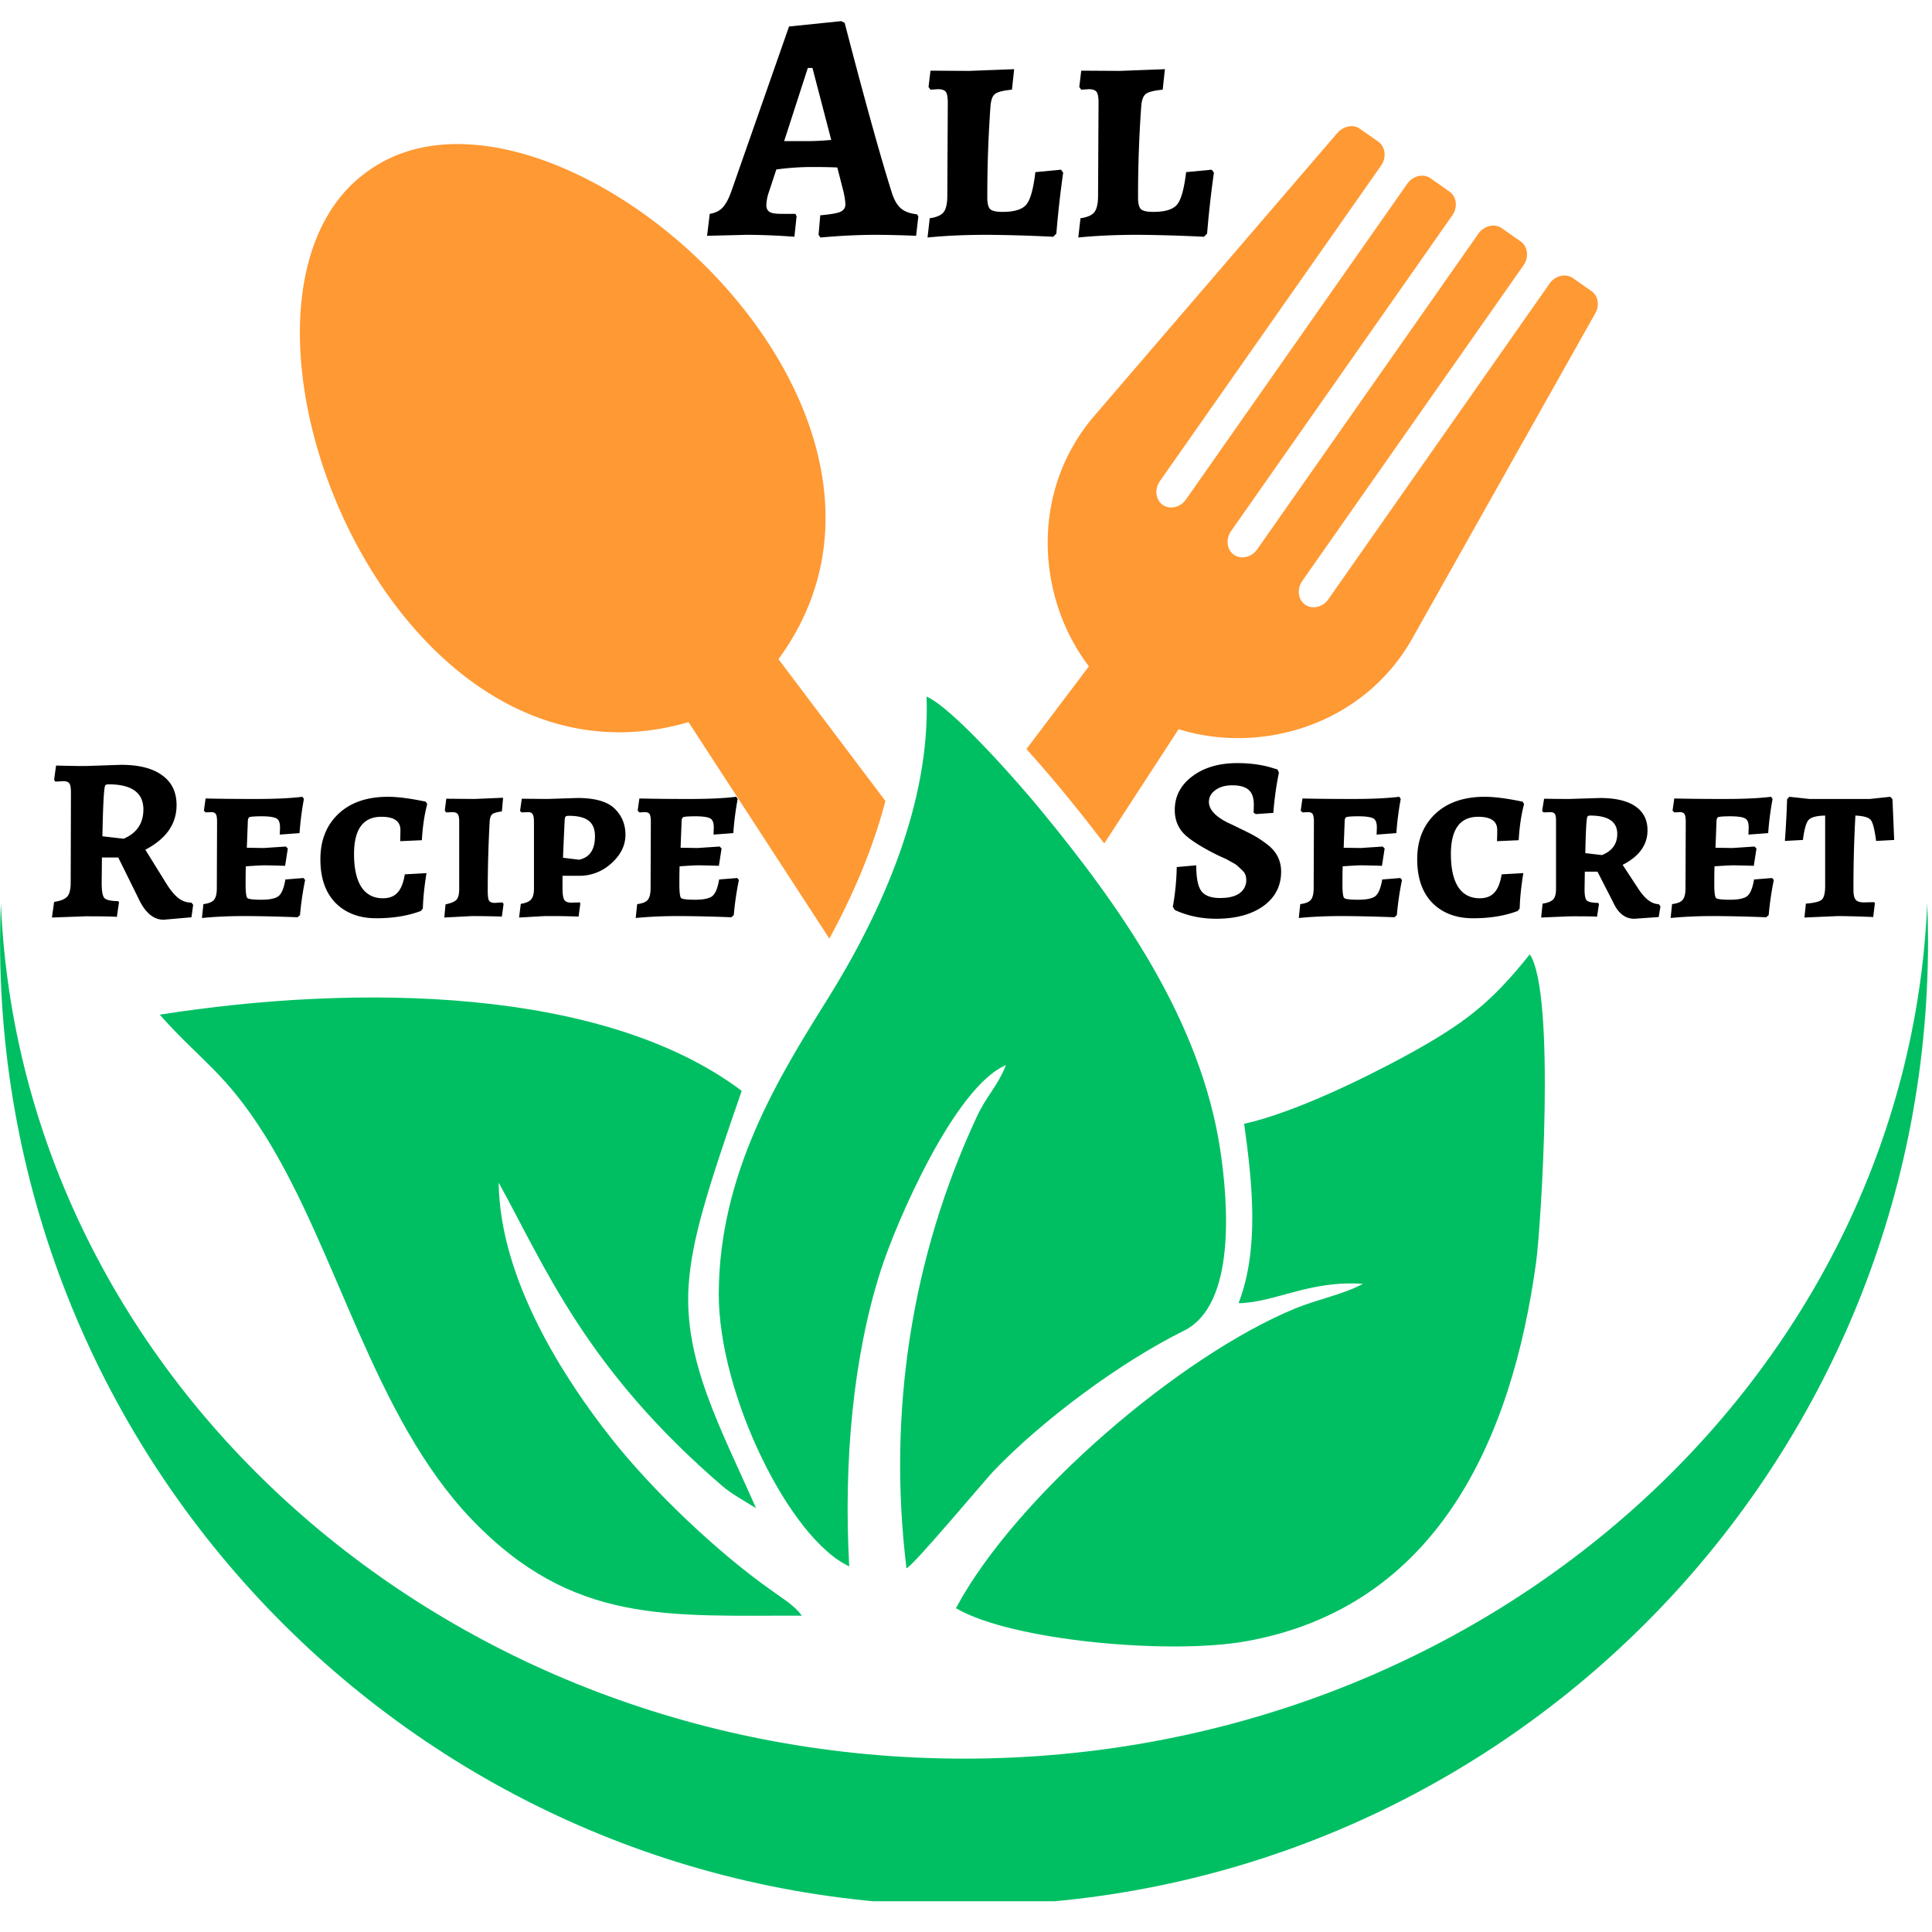
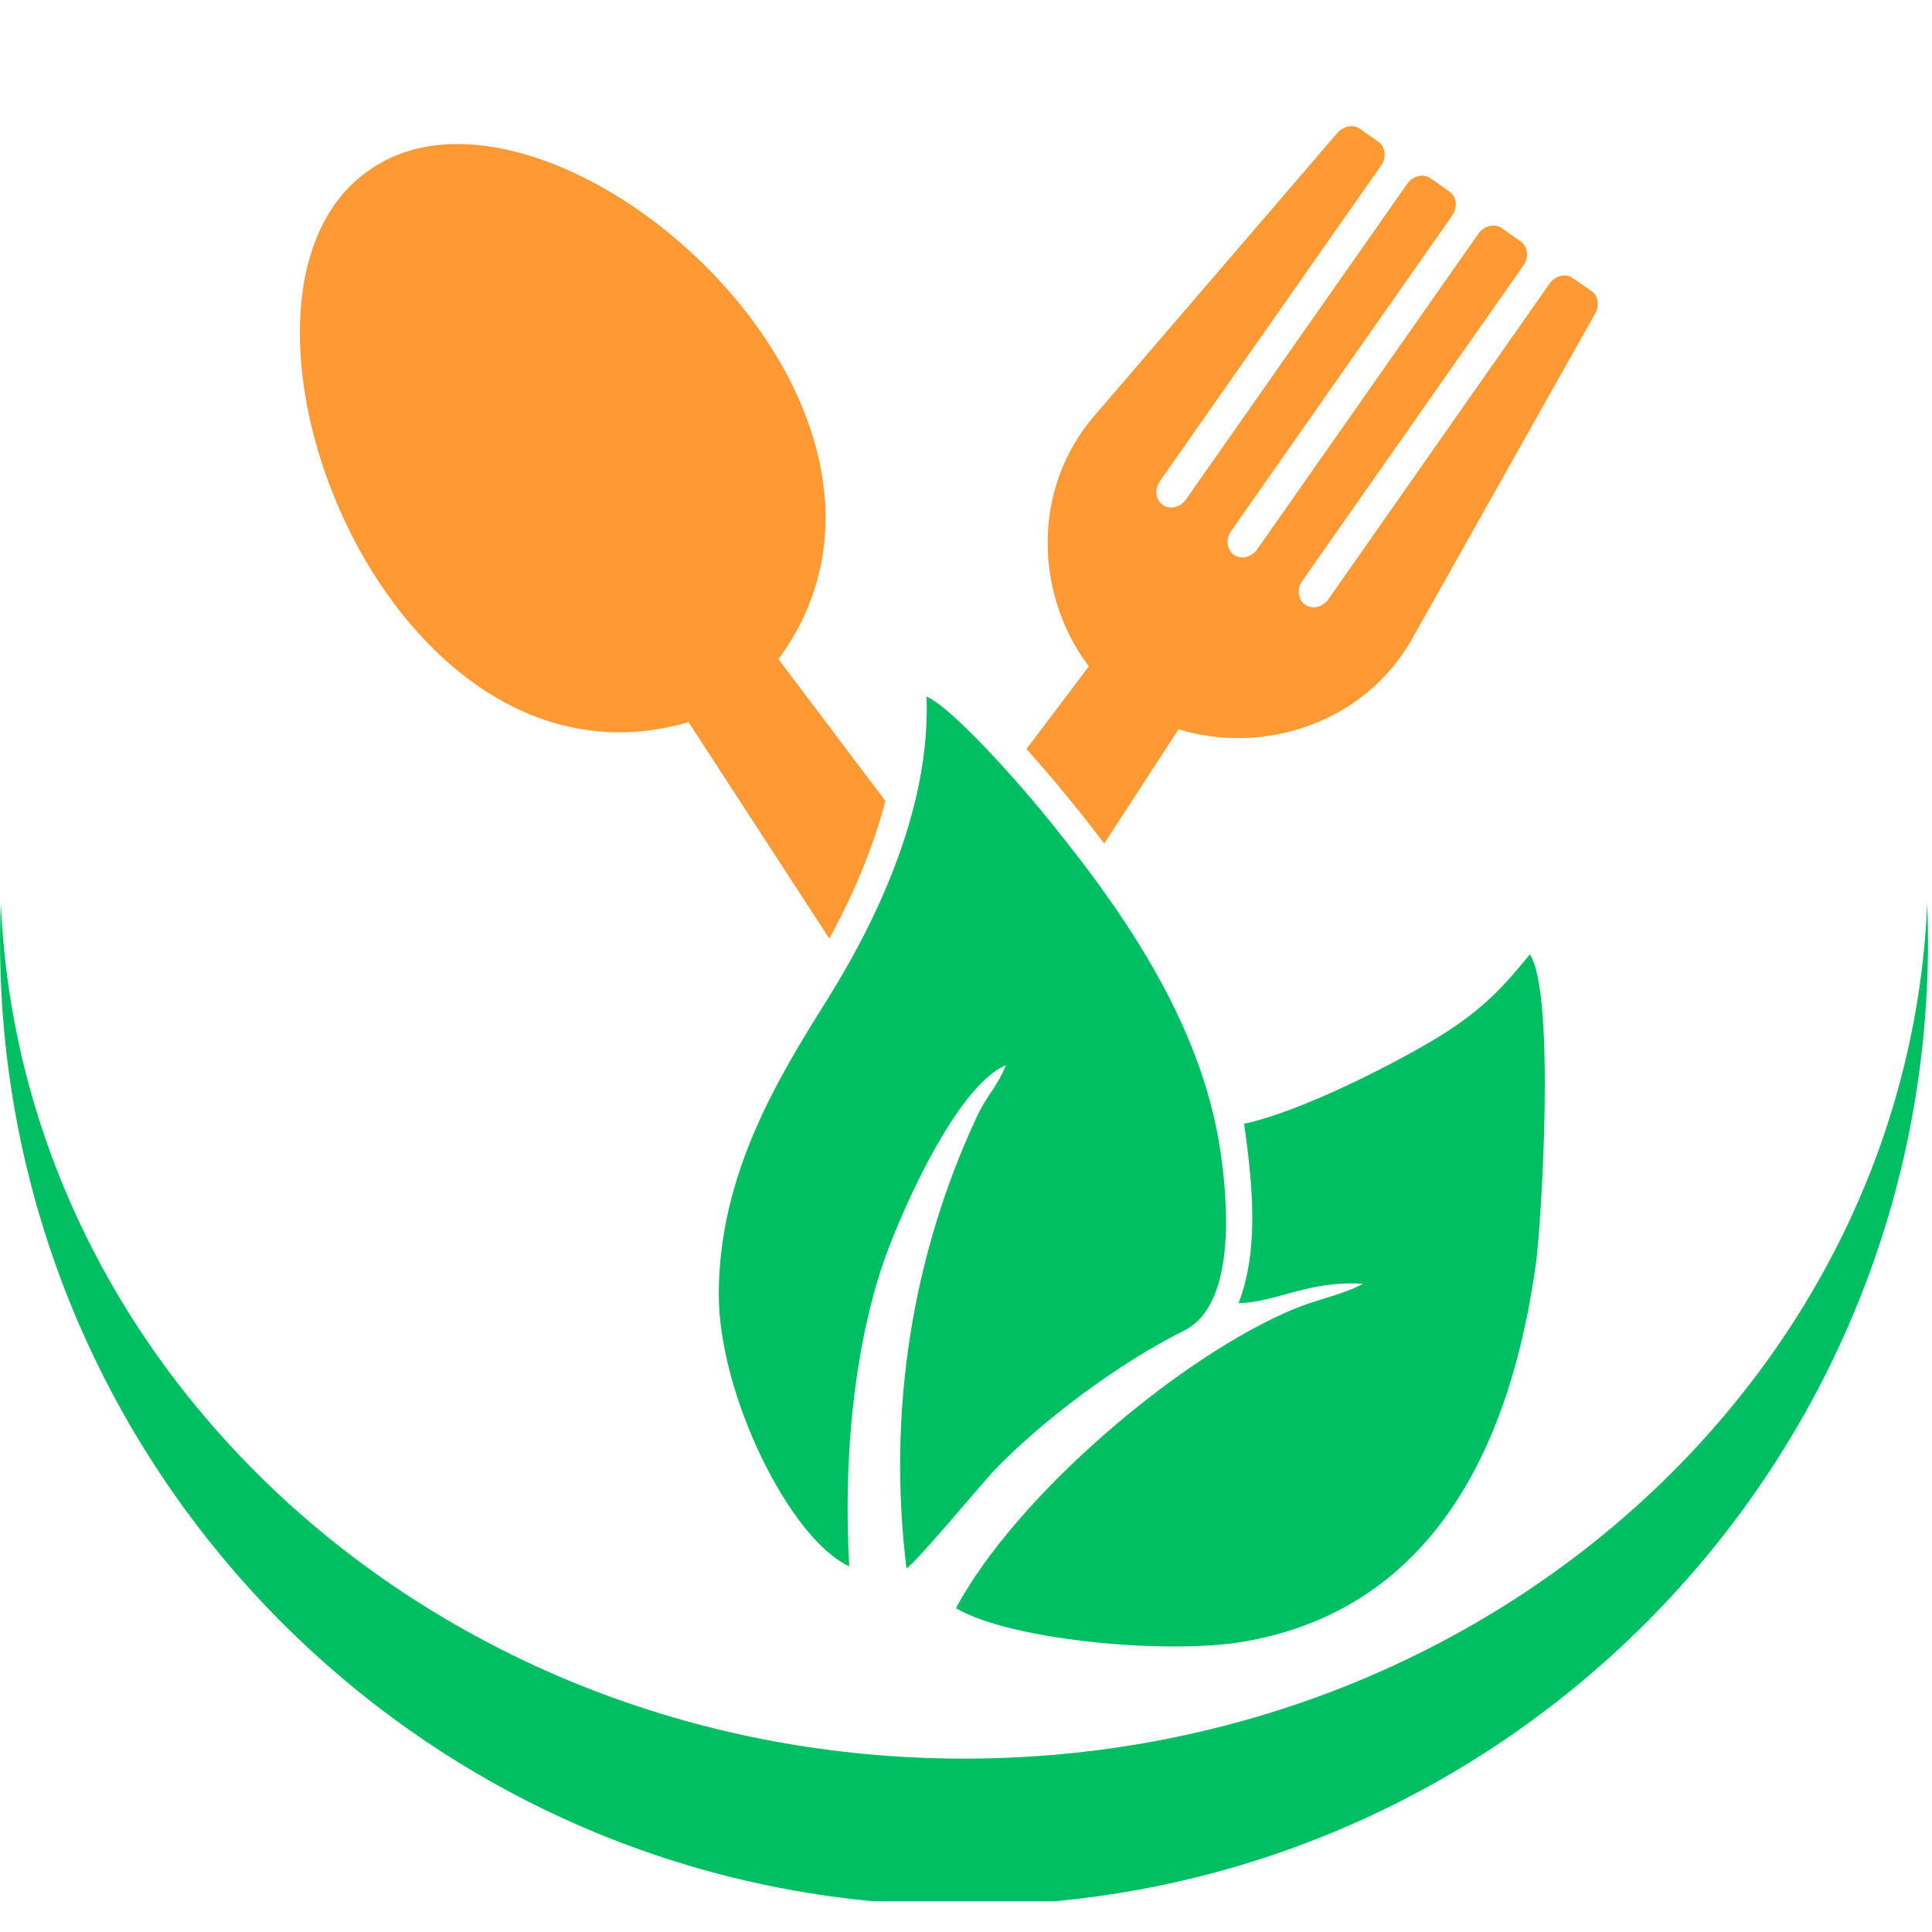
<svg xmlns="http://www.w3.org/2000/svg" width="165" height="165" viewBox="0 0 123.75 123.75">
  <defs>
    <clipPath id="a">
      <path d="M0 57h123.5v64.781H0Zm0 0" />
    </clipPath>
  </defs>
-   <path fill="#00bf63" fill-rule="evenodd" d="M54.395 100.328c-.368-6.695.246-13.414 2.02-18.957.964-3.023 4.73-11.77 8.019-13.144-.598 1.464-1.207 1.886-1.883 3.34-4.16 8.93-5.711 18.894-4.489 28.89.485-.227 4.708-5.273 5.543-6.195 3.145-3.293 8.11-6.985 12.239-9.032 3.336-1.656 2.824-8.19 2.32-11.554-1.27-8.446-6.57-15.801-11.543-21.844-1.398-1.703-5.61-6.496-7.273-7.215.254 6.793-2.848 13.805-6.407 19.485-3.086 4.93-6.882 11.085-6.902 18.78-.012 6.45 4.555 15.7 8.356 17.446m-8.114-5.133c.504.438 1.34.914 2.145 1.407-2.246-5.102-4.645-9.407-4.317-14.278.196-2.875 1.157-6 3.399-12.453-8.863-6.668-24.617-6.867-37.278-4.879 2.637 2.969 4.223 3.715 6.743 7.738 4.64 7.407 6.949 18 13.21 24.56 6.512 6.815 12.66 6.17 21.18 6.198-.504-.675-1.183-1.062-1.87-1.562-3.49-2.446-7.673-6.414-10.368-9.836-2.855-3.625-7.113-10.043-7.184-16.34 2.973 5.387 5.575 11.914 14.34 19.445m33.41-23.215c.532 3.84.98 8.02-.359 11.493 2.363-.043 4.52-1.477 7.969-1.239-1.328.704-2.844.965-4.352 1.582-7.386 3.043-17.886 12.024-21.719 19.192 3.56 2.097 13.692 2.988 18.551 2.125 12.29-2.188 17.07-12.965 18.614-24.305.308-2.273 1.273-17.187-.407-19.7-2.457 3.075-4.14 4.435-8.093 6.575-2.645 1.43-7.082 3.594-10.204 4.277m0 0" />
+   <path fill="#00bf63" fill-rule="evenodd" d="M54.395 100.328c-.368-6.695.246-13.414 2.02-18.957.964-3.023 4.73-11.77 8.019-13.144-.598 1.464-1.207 1.886-1.883 3.34-4.16 8.93-5.711 18.894-4.489 28.89.485-.227 4.708-5.273 5.543-6.195 3.145-3.293 8.11-6.985 12.239-9.032 3.336-1.656 2.824-8.19 2.32-11.554-1.27-8.446-6.57-15.801-11.543-21.844-1.398-1.703-5.61-6.496-7.273-7.215.254 6.793-2.848 13.805-6.407 19.485-3.086 4.93-6.882 11.085-6.902 18.78-.012 6.45 4.555 15.7 8.356 17.446m-8.114-5.133m33.41-23.215c.532 3.84.98 8.02-.359 11.493 2.363-.043 4.52-1.477 7.969-1.239-1.328.704-2.844.965-4.352 1.582-7.386 3.043-17.886 12.024-21.719 19.192 3.56 2.097 13.692 2.988 18.551 2.125 12.29-2.188 17.07-12.965 18.614-24.305.308-2.273 1.273-17.187-.407-19.7-2.457 3.075-4.14 4.435-8.093 6.575-2.645 1.43-7.082 3.594-10.204 4.277m0 0" />
  <path fill="#f93" fill-rule="evenodd" d="m70.73 54.027 4.762-7.32c5.293 1.648 11.848-.27 14.969-5.812l11.691-20.774c.325-.52.23-1.164-.215-1.476l-1.183-.829c-.461-.324-1.137-.168-1.5.348L85.086 38.383c-.36.515-1.031.668-1.488.347-.461-.32-.543-1.003-.184-1.52l14.172-20.218c.36-.515.277-1.203-.184-1.527l-1.207-.848c-.465-.32-1.136-.164-1.5.352L80.527 35.188c-.359.511-1.03.667-1.492.347-.457-.324-.539-1.008-.18-1.52l14.168-20.218c.364-.516.282-1.203-.183-1.527l-1.207-.848c-.461-.324-1.137-.164-1.496.351l-14.172 20.22c-.36.51-1.031.667-1.488.347-.461-.324-.543-1.008-.184-1.52l14.172-20.218c.36-.516.277-1.204-.184-1.528l-1.18-.828c-.449-.312-1.066-.164-1.464.3l-15.535 18.08c-4.149 4.828-3.715 11.637-.356 16.055l-4 5.3a82 82 0 0 1 2.309 2.672 118 118 0 0 1 2.675 3.375m-14.02-2.726-6.847-9.082C61.828 25.895 35.09 2.773 23.633 10.914c-11.563 7.992 1.043 41.016 20.469 35.34l9.02 13.867c1.495-2.754 2.8-5.758 3.589-8.82m0 0" />
  <g clip-path="url(#a)">
    <path fill="#00bf63" fill-rule="evenodd" d="M61.75 122.05c34.102 0 61.746-27.644 61.746-61.745 0-.817-.02-1.633-.05-2.446-1.286 30.457-28.415 54.786-61.696 54.786S1.34 88.316.055 57.859q-.05 1.22-.051 2.446c0 34.101 27.644 61.746 61.746 61.746m0 0" />
  </g>
-   <path d="M58.68 15.104a69 69 0 0 0-2.515-.063q-1.676-.002-3.61.172l-.125-.172.11-1.25q1.031-.093 1.312-.234c.195-.102.297-.254.297-.453 0-.196-.04-.457-.11-.782l-.406-1.593q-.55-.031-1.64-.032-1.095.002-2.266.157l-.516 1.562a2.8 2.8 0 0 0-.125.735q0 .281.204.421.198.127.75.125h.906l.078.157-.14 1.312a41 41 0 0 0-3.063-.125l-2.531.063.171-1.407q.499-.075.797-.375.31-.31.563-1L50.54 1.697l3.343-.343.22.11q1.886 7.265 3 10.812.23.75.593 1.062.356.316 1.047.39l.078.141ZM51.696 9.04c.445 0 .96-.023 1.547-.078l-1.203-4.61h-.297L50.227 9.04ZM59.6 4.526l2.468.015 2.891-.11-.14 1.313q-.861.082-1.094.282-.235.188-.282.78a80 80 0 0 0-.203 5.86q0 .549.188.735c.133.117.398.171.797.171q1.124 0 1.515-.468.389-.468.578-2.078l1.641-.157.14.188a67 67 0 0 0-.437 3.906l-.203.203a97 97 0 0 0-4.203-.125q-2.127-.002-3.844.172l.14-1.234q.657-.094.891-.39.235-.311.235-1.048l.031-5.969q-.001-.513-.125-.687c-.086-.113-.25-.172-.5-.172l-.484.031-.125-.172Zm9.656 0 2.468.015 2.891-.11-.14 1.313q-.861.082-1.094.282-.235.188-.282.78a80 80 0 0 0-.203 5.86q0 .549.188.735c.133.117.398.171.797.171q1.124 0 1.515-.468.389-.468.578-2.078l1.641-.157.14.188a67 67 0 0 0-.437 3.906l-.203.203a97 97 0 0 0-4.203-.125q-2.127-.002-3.844.172l.14-1.234q.657-.094.891-.39.235-.311.235-1.048l.031-5.969q-.001-.513-.125-.687c-.086-.113-.25-.172-.5-.172l-.484.031-.125-.172ZM11.31 51.567q-.001 1.816-2 2.86l1.297 2.093q.42.69.812 1 .388.299.844.297l.11.14-.11.797-1.781.157q-.986.002-1.625-1.391l-1.282-2.594H6.528l-.015 1.64c0 .5.055.821.172.954q.17.19.89.203l.047.078-.14.938q0-.047-2.016-.047l-2.14.078.14-1q.62-.093.844-.344.217-.245.218-.89l.016-5.766q0-.436-.094-.578c-.062-.102-.195-.156-.39-.156l-.516.03-.078-.124.125-.906c.863.023 1.488.03 1.875.03l2.297-.077q1.717.002 2.625.672.92.657.922 1.906m-2.125.281c0-1.07-.746-1.61-2.235-1.61-.093 0-.164.024-.203.063q-.129.127-.187 3.266l1.36.156q1.265-.544 1.265-1.875m6.625 2.453 1.094.016 1.406-.094.125.125-.172 1.11a59 59 0 0 0-1.312-.032c-.211 0-.61.024-1.203.063q-.017.361-.016 1.14-.001.768.11.891.123.11.89.11c.52 0 .883-.07 1.094-.22q.312-.234.453-1.077l1.156-.094.11.125a20 20 0 0 0-.329 2.25l-.156.14a97 97 0 0 0-3.312-.078q-1.564-.001-2.813.125l.094-.89q.497-.061.672-.266.187-.217.187-.75l.016-4.25q0-.373-.078-.5-.081-.124-.297-.125l-.36.016-.109-.11.11-.781q1.45.033 3.265.031 1.812 0 2.938-.14l.093.14q-.204 1.096-.28 2.188l-1.266.094c.007-.196.015-.352.015-.47q-.002-.467-.25-.577-.252-.124-.937-.125-.675.002-.782.062-.093.063-.093.297Zm11.15 4.047q-1.237.47-2.86.469c-1.086 0-1.953-.328-2.61-.984q-.97-.998-.968-2.797c0-1.207.382-2.176 1.156-2.907q1.156-1.091 3.172-1.093.92 0 2.422.312l.093.156q-.269 1.001-.343 2.313l-1.391.062c.008-.195.016-.437.016-.718q0-.844-1.22-.844-1.75 0-1.75 2.39 0 1.377.47 2.11.481.72 1.375.719.609.002.937-.36.34-.357.469-1.172l1.39-.078q-.204 1.253-.234 2.266Zm1.625-7.188 1.796.016 1.844-.078-.078.875q-.469.066-.61.172-.141.112-.171.453a81 81 0 0 0-.125 4.453c0 .313.023.524.078.625q.093.158.375.157l.484-.032.078.094-.109.813a78 78 0 0 0-1.906-.032l-1.781.094.078-.844c.351-.07.586-.172.703-.297q.17-.186.172-.671v-4.329q0-.374-.094-.484-.096-.124-.344-.125l-.406.016-.078-.125Zm4.837 0 1.61.016L37 51.114q1.668.002 2.36.672.702.673.702 1.687-.002 1.02-.906 1.828a3 3 0 0 1-2.062.797H36.03v.766q-.001.578.11.765.105.188.468.188l.531-.016.032.078-.11.829a63 63 0 0 0-1.53-.032h-.595q-.281.013-.562.032-.284.012-.531.03l-.594.032.11-.875q.48-.076.655-.281.188-.2.188-.688v-4.281q0-.356-.078-.484-.083-.141-.281-.141l-.438.016-.094-.094Zm4.687 2.407q-.001-.685-.406-1-.41-.312-1.266-.313-.157 0-.203.047c-.031.024-.054.078-.062.172q-.063 1.299-.11 2.469l1.032.125q1.014-.217 1.015-1.5m5.485.734 1.094.016 1.406-.094.125.125-.172 1.11a59 59 0 0 0-1.312-.032c-.211 0-.61.024-1.203.063q-.017.361-.016 1.14-.001.768.11.891.122.11.89.11c.52 0 .883-.07 1.094-.22q.312-.234.453-1.077l1.156-.094.11.125a20 20 0 0 0-.329 2.25l-.156.14a97 97 0 0 0-3.312-.078q-1.564-.001-2.813.125l.094-.89q.497-.061.672-.266.187-.217.187-.75l.016-4.25q-.001-.373-.078-.5-.082-.124-.297-.125l-.36.016-.109-.11.11-.781q1.45.033 3.265.031 1.812 0 2.938-.14l.093.14q-.204 1.096-.28 2.188l-1.267.094q.014-.293.016-.47-.002-.467-.25-.577-.252-.124-.937-.125-.675.002-.782.062-.093.063-.093.297Zm34.295 4.547q-.706 0-1.375-.14a6 6 0 0 1-1.266-.422l-.125-.203c.156-.883.238-1.735.25-2.547l1.25-.11q-.001 1.237.344 1.672.34.422 1.172.422.843.002 1.265-.312a1 1 0 0 0 .422-.844q-.002-.358-.203-.563a12 12 0 0 0-.313-.297 1.4 1.4 0 0 0-.359-.25l-.39-.218-.485-.22q-1.533-.75-2.187-1.358-.643-.623-.641-1.579 0-1.312 1.125-2.156 1.124-.843 2.875-.844 1.265.001 2.266.313l.312.094.094.203q-.254 1.207-.36 2.578l-1.125.078-.14-.094q.014-.248.015-.531-.002-.656-.343-.937-.33-.282-1.032-.282-.69.001-1.093.313-.409.298-.407.75-.002.72 1.204 1.328.248.11.812.39.575.27.922.47c.226.124.5.308.812.546q.874.674.875 1.735-.002 1.376-1.14 2.203-1.144.813-3.031.812m8.177-4.547 1.094.016 1.406-.094.125.125-.172 1.11a59 59 0 0 0-1.312-.032c-.211 0-.61.024-1.204.063q-.016.361-.015 1.14-.001.768.11.891.122.11.89.11c.52 0 .883-.07 1.094-.22q.311-.234.453-1.077l1.156-.094.11.125a20 20 0 0 0-.329 2.25l-.156.14a97 97 0 0 0-3.313-.078q-1.564-.001-2.812.125l.094-.89q.496-.061.672-.266.187-.217.187-.75l.016-4.25q-.002-.373-.078-.5-.082-.124-.297-.125l-.36.016-.11-.11.11-.781c.97.023 2.055.031 3.266.031q1.811 0 2.937-.14l.094.14q-.205 1.096-.281 2.188l-1.266.094c.008-.196.016-.352.016-.47q-.002-.467-.25-.577-.252-.124-.938-.125-.674.002-.78.062-.095.063-.095.297Zm11.149 4.047q-1.237.47-2.86.469-1.626 0-2.609-.984-.97-.998-.969-2.797-.002-1.81 1.157-2.907 1.156-1.091 3.171-1.093.922 0 2.422.312l.094.156q-.269 1.001-.344 2.313l-1.39.062c.008-.195.015-.437.015-.718q0-.844-1.218-.844-1.751 0-1.75 2.39 0 1.377.468 2.11c.32.48.782.719 1.375.719q.61.002.938-.36.34-.357.469-1.172l1.39-.078q-.206 1.253-.234 2.266Zm2.453-1.422v-4.36q0-.326-.078-.437-.081-.107-.281-.109l-.438.016-.093-.094.125-.781q1.108.016 1.593.015l1.985-.062c1 0 1.754.18 2.265.531q.781.534.782 1.531 0 1.409-1.594 2.219l.984 1.5q.656 1.018 1.328 1.016l.11.14-.11.688-1.562.11q-.88.002-1.36-1.063l-1-1.953h-.812l-.016 1.14q0 .563.141.703c.094.094.336.149.734.157l.047.078-.125.812q0-.033-1.734-.031l-1.844.078.094-.89q.497-.078.672-.266.187-.186.187-.688m3.922-3.515q0-1.172-1.734-1.172c-.086 0-.14.023-.172.062q-.095.094-.14 2.344l1.062.125q.984-.386.984-1.36m6.293.891 1.094.016 1.406-.094.125.125-.172 1.11a59 59 0 0 0-1.313-.032c-.21 0-.609.024-1.203.063q-.016.361-.015 1.14-.001.768.11.891.122.11.89.11c.52 0 .882-.07 1.093-.22q.312-.234.454-1.077l1.156-.094.11.125a20 20 0 0 0-.329 2.25l-.156.14a97 97 0 0 0-3.313-.078q-1.564-.001-2.812.125l.094-.89q.497-.061.671-.266.188-.217.188-.75l.016-4.25q-.001-.373-.079-.5-.08-.124-.296-.125l-.36.016-.11-.11.11-.781q1.451.033 3.266.031 1.811 0 2.937-.14l.094.14q-.205 1.096-.281 2.188l-1.266.094c.008-.196.016-.352.016-.47q-.002-.467-.25-.577-.251-.124-.938-.125-.674.002-.78.062-.095.063-.095.297Zm7.024 2.438v-4.5q-.816.017-1.063.281-.235.269-.36 1.281l-1.155.063q.105-1.465.14-2.672l.14-.156 1.298.14h3.86l1.312-.14.14.156.11 2.61-1.157.062q-.142-1.091-.343-1.344-.205-.246-.985-.281a82 82 0 0 0-.125 4.781q0 .421.14.61c.102.117.282.171.532.171l.64-.015.063.047-.11.906a63 63 0 0 0-2.234-.063l-2.171.094.093-.89c.532-.04.867-.126 1.016-.25q.218-.2.219-.891m0 0" />
</svg>